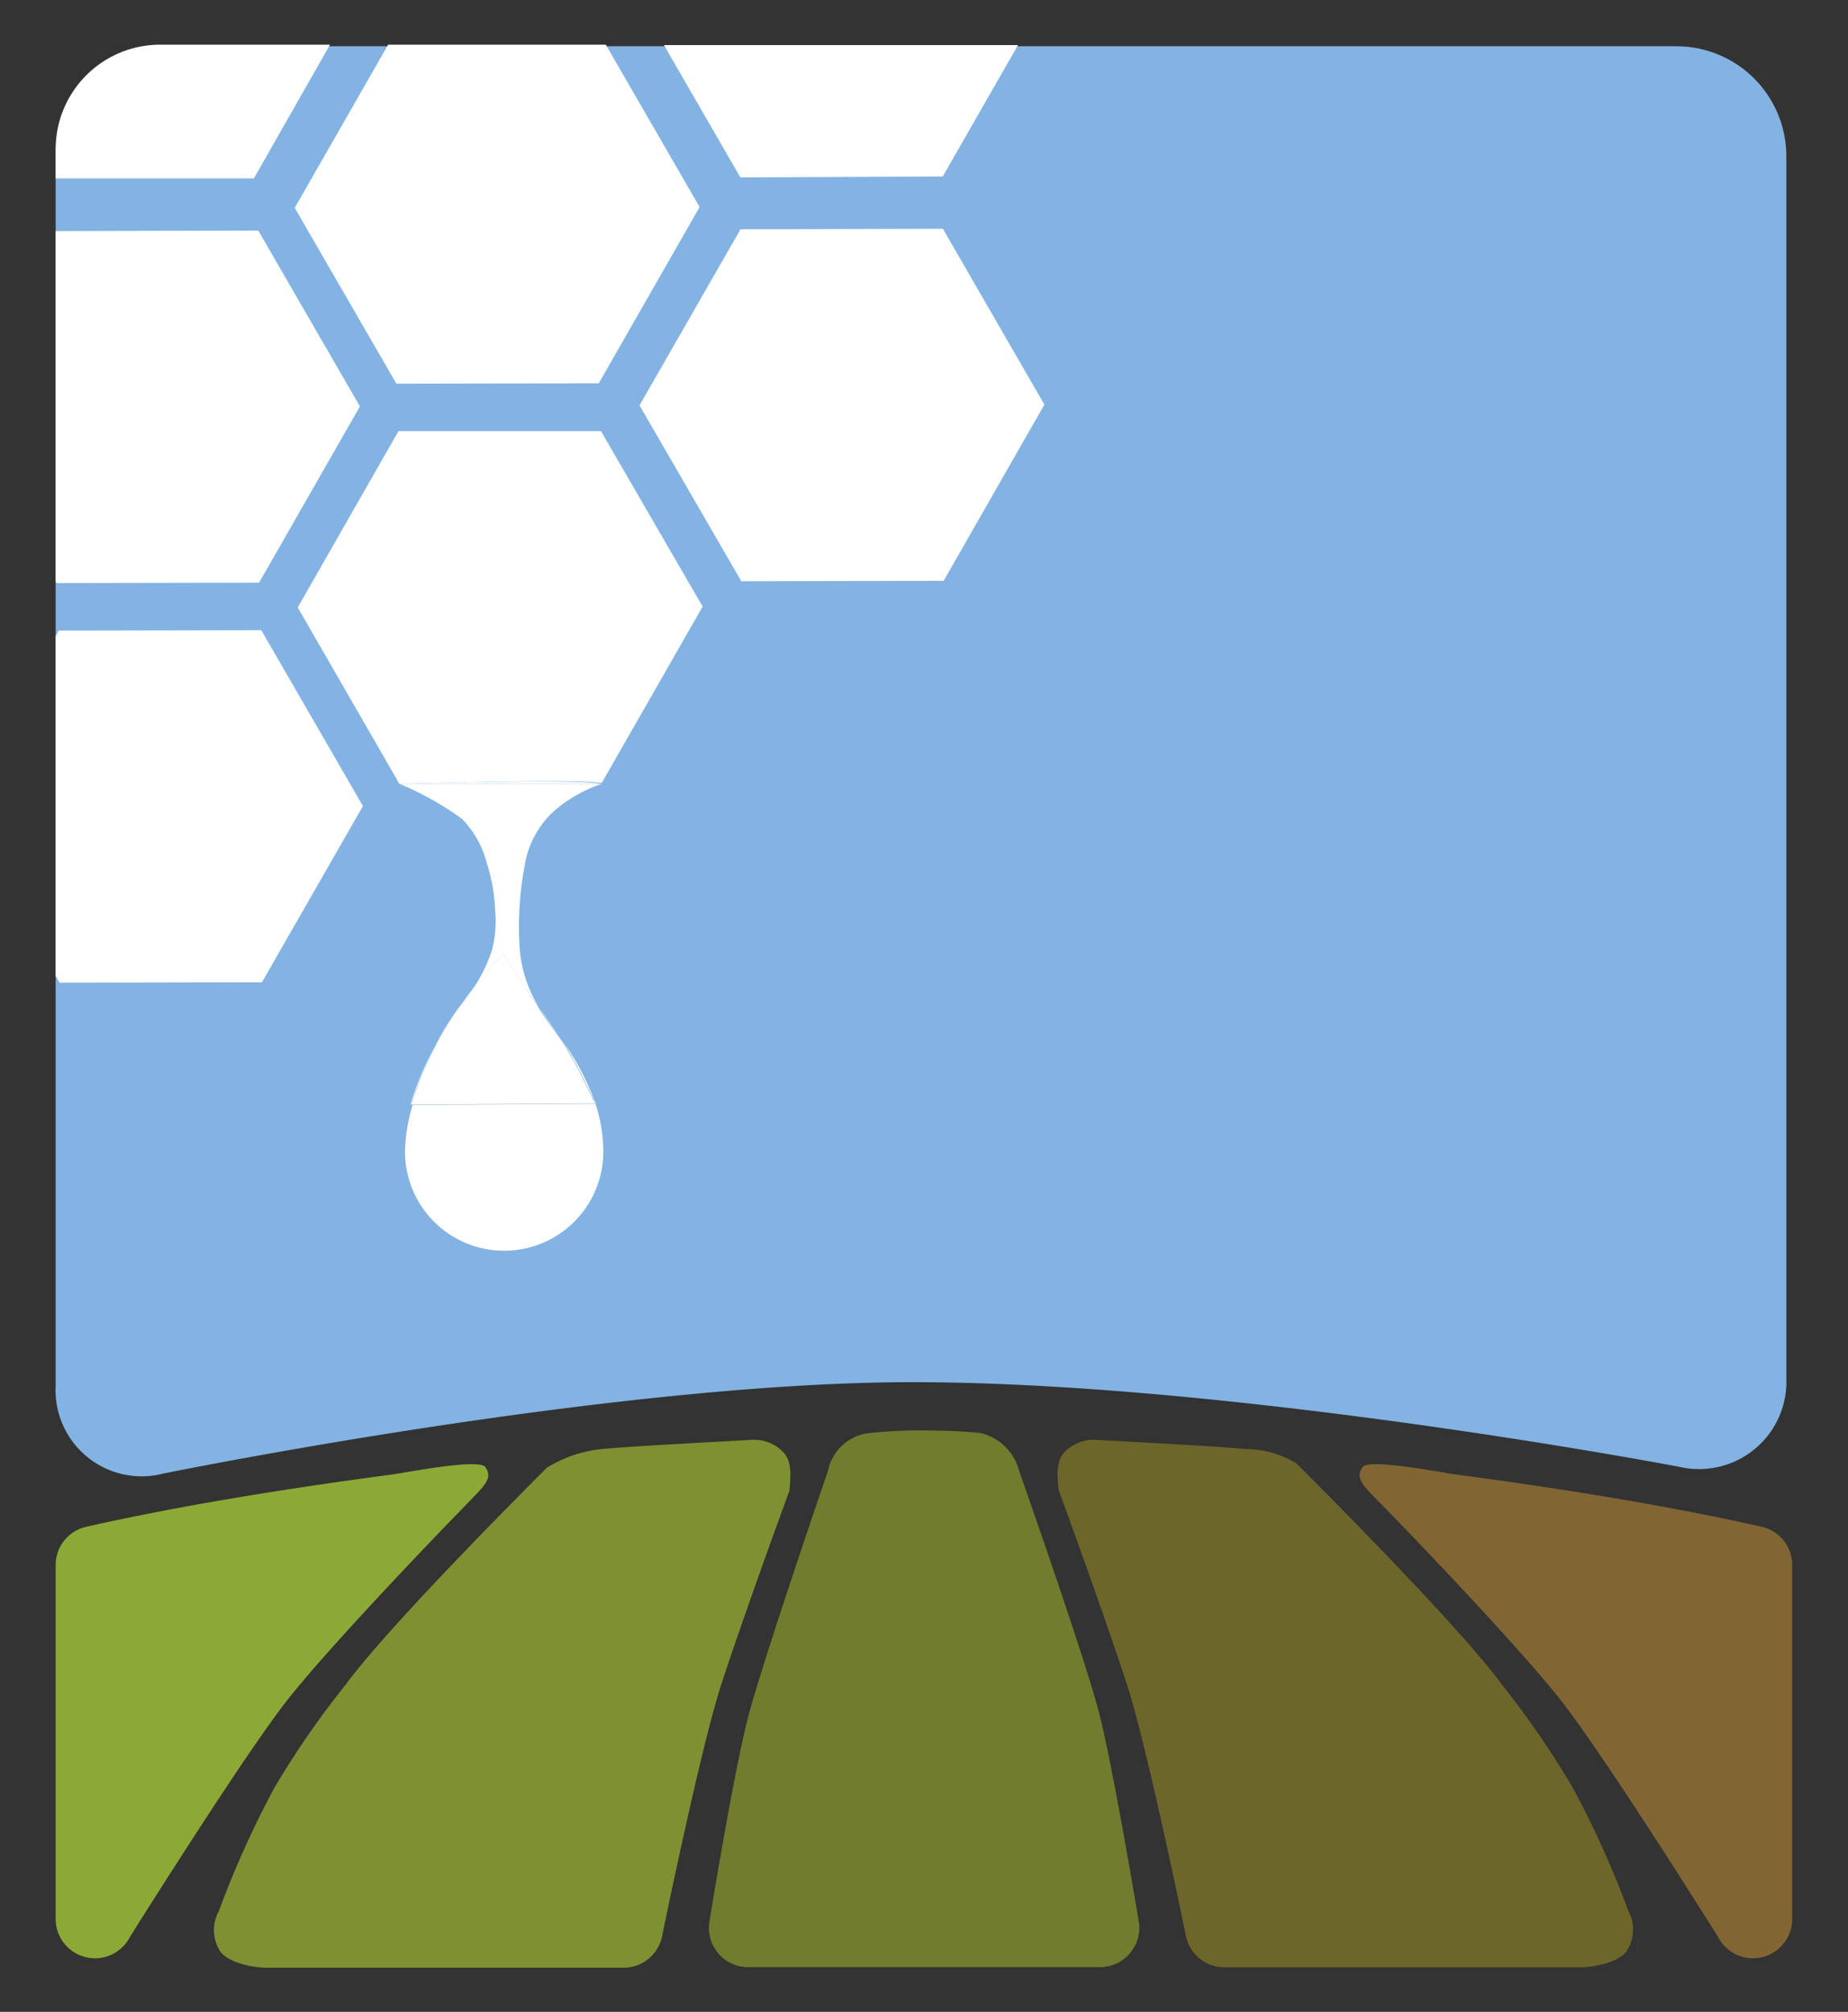
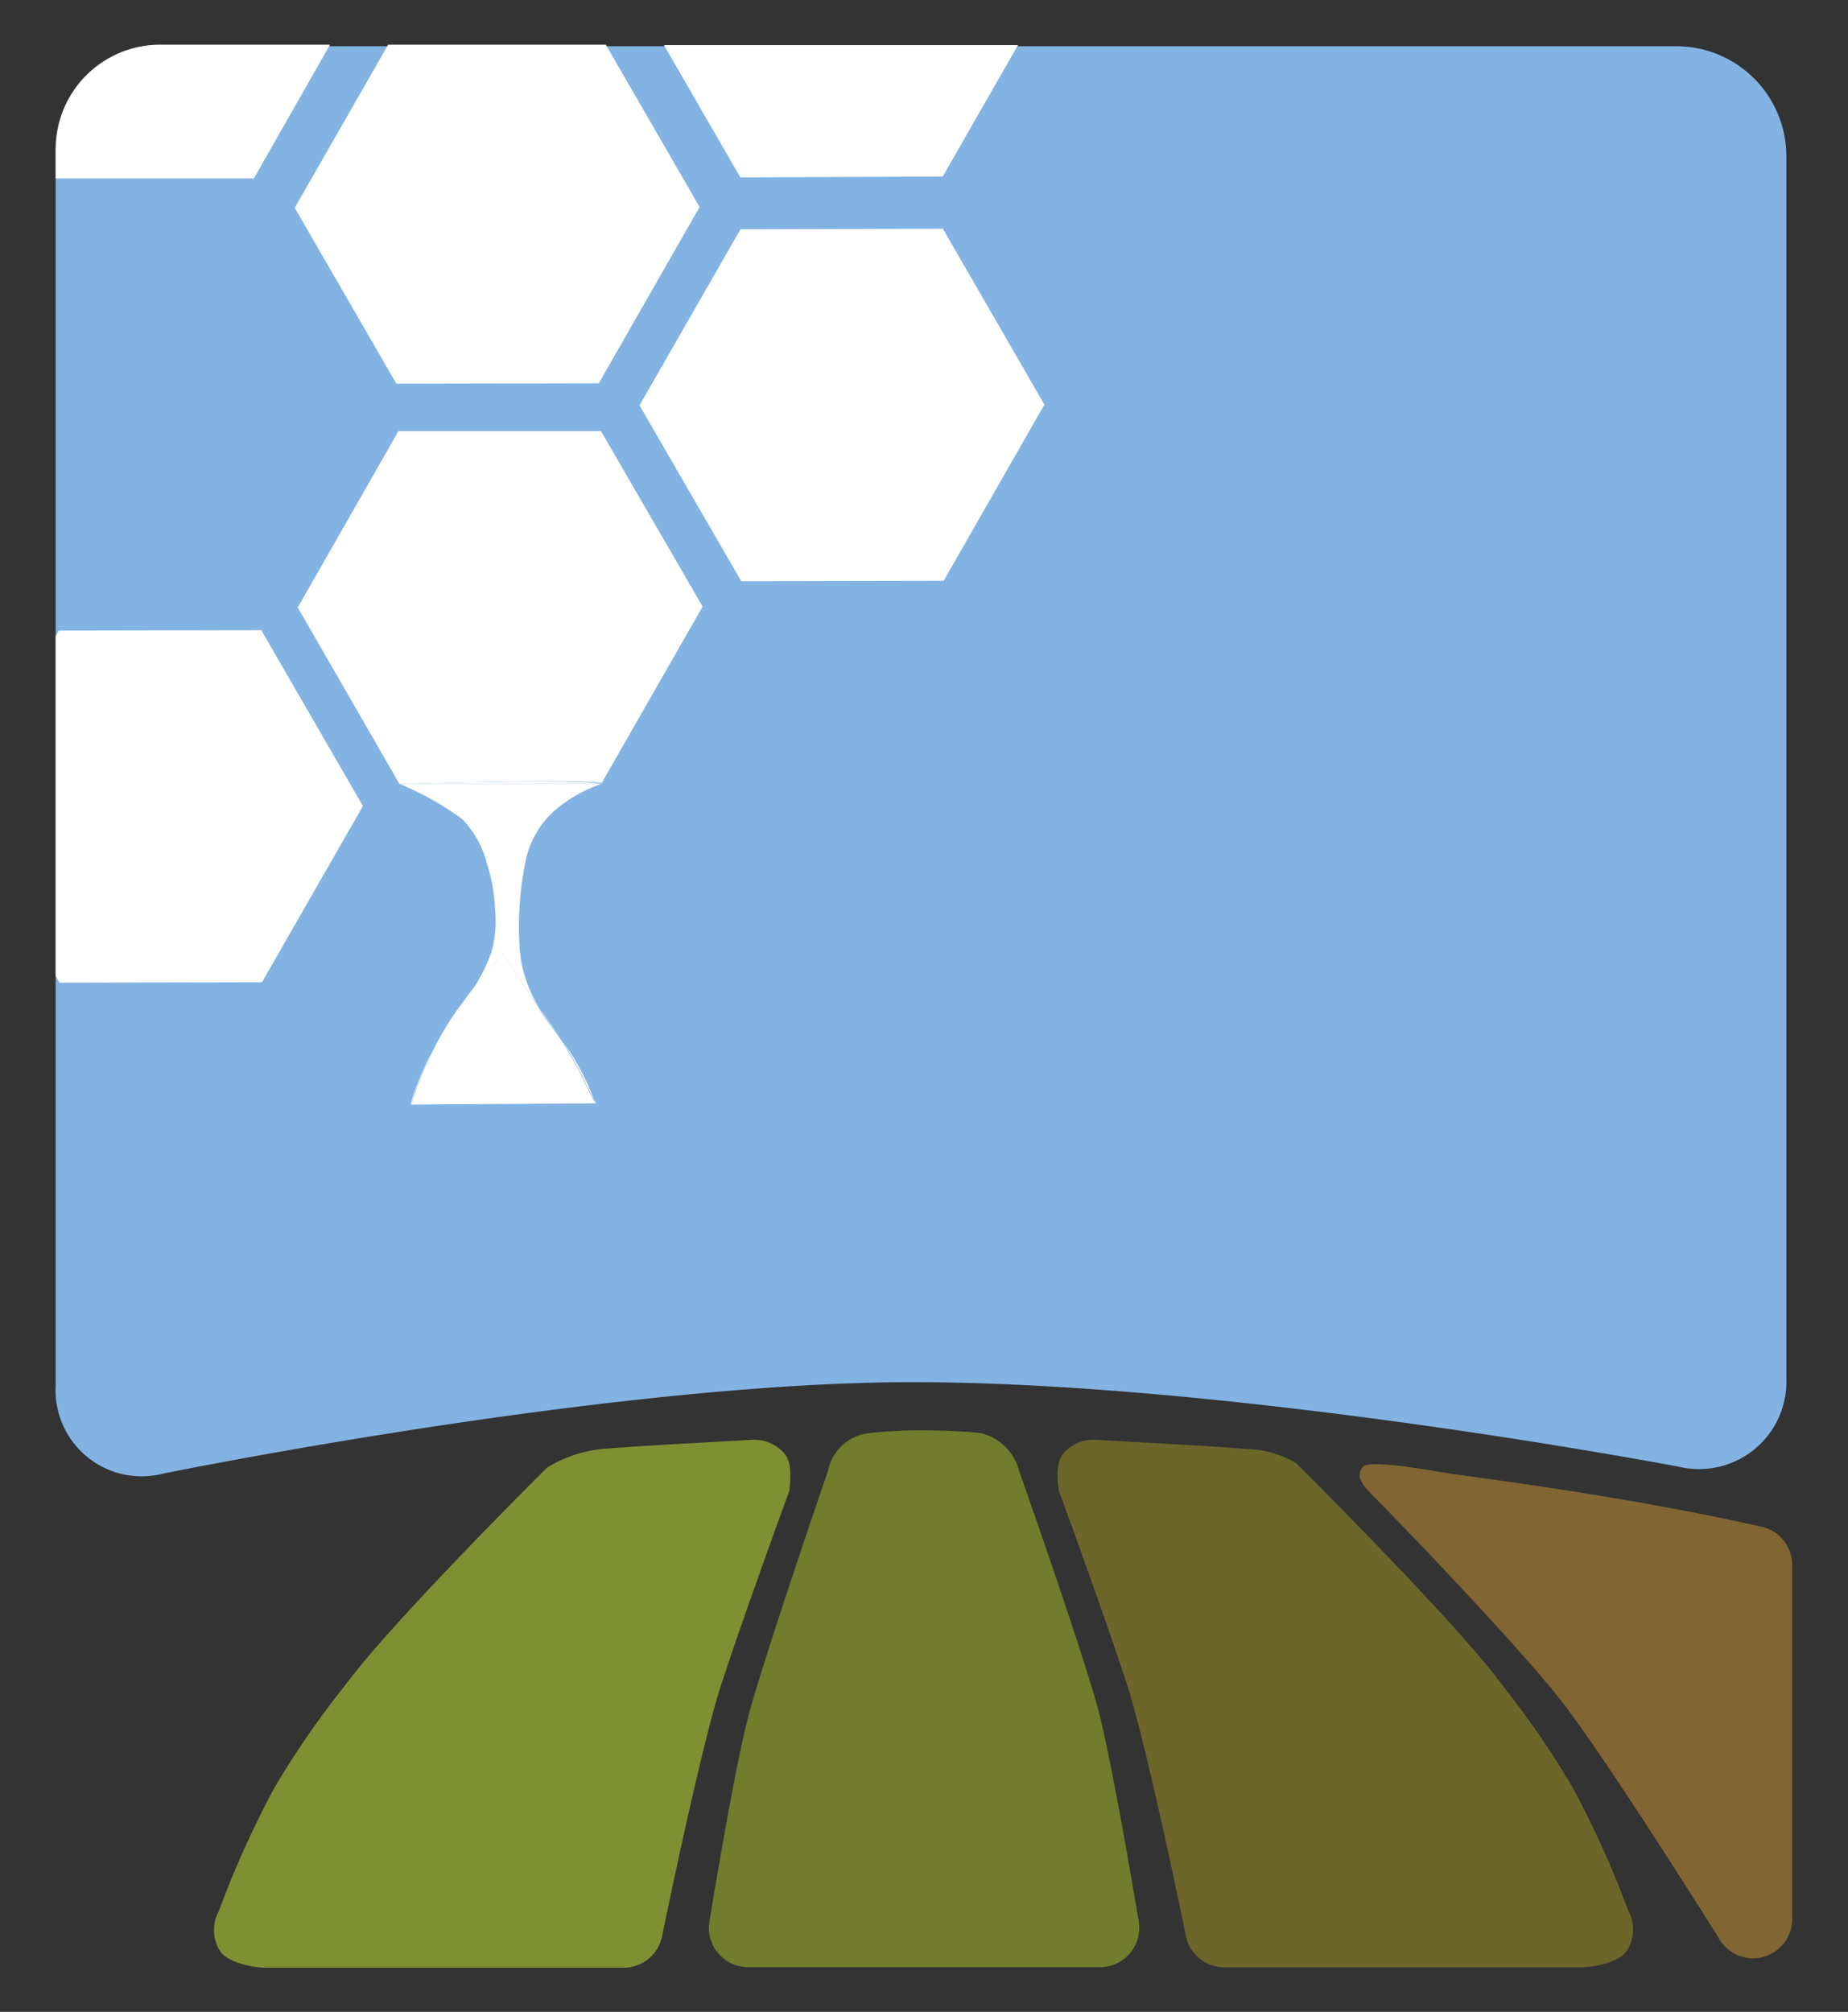
<svg xmlns="http://www.w3.org/2000/svg" id="Capa_1" data-name="Capa 1" viewBox="0 0 141.45 154">
  <rect x="0" y="0" width="141.45" height="154" fill="#333333" stroke="none" />
  <defs>
    <style>.cls-1{fill:#83b3e3;}.cls-2{fill:#8ca936;}.cls-3{fill:#7e9032;}.cls-4{fill:#816633;}.cls-5{fill:#717c2d;}.cls-6{fill:#6c662b;}.cls-7{fill:#fff;}</style>
  </defs>
  <title>PICTOS_GRANJA</title>
  <g id="_Grupo_" data-name="&lt;Grupo&gt;">
    <path class="cls-1" d="M128.49,112.27a6.69,6.69,0,0,0,8.24-6.81V11.93a8.42,8.42,0,0,0-8.39-8.39H12.65a8.42,8.42,0,0,0-8.39,8.39v94.16a6.59,6.59,0,0,0,8.22,6.71s34.28-7,57.34-7C94.56,105.8,128.49,112.27,128.49,112.27Z" />
  </g>
-   <path id="_Trazado_" data-name="&lt;Trazado&gt;" class="cls-2" d="M37.15,112.3c-.49-.68-6,.41-7.09.56-9.08,1.21-16.74,2.5-23.42,4a3,3,0,0,0-2.38,2.93V146.9a3,3,0,0,0,2.3,2.91,2.9,2.9,0,0,0,.72.09,3,3,0,0,0,2.65-1.61s8.76-14,12.16-18.28c3.08-3.89,10.64-11.81,13.24-14.47C37,113.78,37.8,113.23,37.15,112.3Z" />
  <path id="_Trazado_2" data-name="&lt;Trazado&gt;" class="cls-3" d="M60,111.21a3.09,3.09,0,0,0-2.42-1c-3.16.19-8.46.44-11.54.71a9.94,9.94,0,0,0-4.17,1.42S30,124.12,26.42,129A68.16,68.16,0,0,0,21,136.85a74.75,74.75,0,0,0-4.26,9.46,3,3,0,0,0,.08,3c.55.91,2.51,1.31,3.56,1.31H47.69a3,3,0,0,0,3-2.47s3-14.71,4.6-19.46c2-6.06,5.13-14.57,5.13-14.57C60.52,113.18,60.63,111.89,60,111.21Z" />
  <path id="_Trazado_3" data-name="&lt;Trazado&gt;" class="cls-4" d="M104.3,112.3c.49-.68,6,.41,7.09.56,9.08,1.21,16.74,2.5,23.42,4a3,3,0,0,1,2.37,2.93V146.9a3,3,0,0,1-2.29,2.91,2.9,2.9,0,0,1-.72.09,3,3,0,0,1-2.65-1.61s-8.76-14-12.16-18.28c-3.08-3.89-10.64-11.81-13.24-14.47C104.41,113.78,103.65,113.23,104.3,112.3Z" />
  <path class="cls-5" d="M87.15,147s-1.91-11.5-3-15.79S78,112.57,78,112.57a4,4,0,0,0-2.91-2.87c-1.19-.15-3.4-.21-4.54-.21a36,36,0,0,0-4.27.24,3.64,3.64,0,0,0-2.9,2.84s-4.92,14.35-6.07,18.68-3,15.79-3,15.79a3,3,0,0,0,.66,2.47,3,3,0,0,0,2.29,1.07H84.19a3,3,0,0,0,2.3-1.07A3,3,0,0,0,87.15,147Z" />
  <path id="_Trazado_4" data-name="&lt;Trazado&gt;" class="cls-6" d="M81.43,111.21a3.11,3.11,0,0,1,2.43-1c3.15.19,8.46.44,11.54.71A7.61,7.61,0,0,1,99.21,112S111.43,124.12,115,129a68.35,68.35,0,0,1,5.37,7.82,74,74,0,0,1,4.27,9.46,3,3,0,0,1-.09,3c-.55.91-2.5,1.31-3.55,1.31H93.76a3,3,0,0,1-3-2.47s-3-14.71-4.59-19.46c-2-6.06-5.13-14.57-5.13-14.57C80.92,113.18,80.82,111.89,81.43,111.21Z" />
  <polygon class="cls-7" points="56.68 17.55 48.95 31.03 56.74 44.49 72.23 44.46 79.94 30.97 72.17 17.51 56.68 17.55" />
  <path class="cls-7" d="M72.16,13.51,77.92,3.45c-.21,0-.42,0-.64,0H50.82l5.85,10.13Z" />
  <path class="cls-7" d="M25.26,3.42h-13a8,8,0,0,0-8,8v2.24l15.17,0Z" />
  <path class="cls-7" d="M46.06,59.93l7.72-13.5L46,33,30.5,33,22.79,46.5,30.57,60S43.68,59.57,46.06,59.93Z" />
  <polygon class="cls-7" points="30.34 29.37 45.83 29.34 53.55 15.85 46.37 3.42 29.71 3.42 22.56 15.91 30.34 29.37" />
  <polygon class="cls-7" points="20.05 75.19 27.78 61.7 20 48.24 4.5 48.27 4.26 48.7 4.26 74.7 4.56 75.22 20.05 75.19" />
-   <polygon class="cls-7" points="19.83 44.6 27.55 31.11 19.77 17.65 4.28 17.69 4.26 17.71 4.26 44.51 4.33 44.63 19.83 44.6" />
  <path class="cls-7" d="M35.5,76.63c.07-.11.16-.22.24-.34Z" />
-   <path class="cls-7" d="M31,88.15a7.59,7.59,0,0,0,15.18,0,12,12,0,0,0-.6-3.66l-14,.09A13.4,13.4,0,0,0,31,88.15Z" />
  <path class="cls-7" d="M42.94,79.51l-.86-1.23c-.24-.33-.47-.67-.7-1a2.39,2.39,0,0,0,.12.22C41.69,77.82,42.5,78.9,42.94,79.51Z" />
  <path class="cls-7" d="M44.54,82.3c.46,1,.76,1.56.92,1.87a18.44,18.44,0,0,0-2.26-4.28h0C43.61,80.62,44.26,81.71,44.54,82.3Z" />
  <path class="cls-7" d="M35.5,76.63l-.63.87a31.1,31.1,0,0,0-2,3.38,22.27,22.27,0,0,0-1.45,3.67h.05a25.05,25.05,0,0,1,3.55-7.3Z" />
-   <path class="cls-7" d="M42.94,79.51c.09.13.17.26.26.38C43.16,79.82,43.06,79.68,42.94,79.51Z" />
  <path class="cls-7" d="M42.5,62a10.92,10.92,0,0,1,3.56-2L30.57,60a23.28,23.28,0,0,1,4.79,2.68,7.52,7.52,0,0,1,1.92,3.46,13,13,0,0,1,.61,3.41,9,9,0,0,1-.24,3.21,12.26,12.26,0,0,1-1.91,3.58A32.6,32.6,0,0,1,38.52,73s1.38,2.16,2.86,4.31a10,10,0,0,1-1.6-4.68,25,25,0,0,1,.38-6.37A7.15,7.15,0,0,1,42.5,62Z" />
  <path class="cls-7" d="M45.63,84.46s-.06-.09-.17-.29c0,.09.06.2.09.29Z" />
  <path class="cls-7" d="M30.57,60l15.49,0C43.68,59.57,30.57,60,30.57,60Z" />
  <path class="cls-7" d="M35.74,76.29c-.08.12-.17.23-.24.34l-.45.62a25.05,25.05,0,0,0-3.55,7.3l14-.09c0-.09,0-.2-.09-.29-.16-.31-.46-.89-.92-1.87-.28-.59-.93-1.68-1.34-2.4h0c-.09-.12-.17-.25-.26-.38-.44-.61-1.25-1.69-1.44-2a2.39,2.39,0,0,1-.12-.22C39.9,75.12,38.52,73,38.52,73A32.6,32.6,0,0,0,35.74,76.29Z" />
</svg>